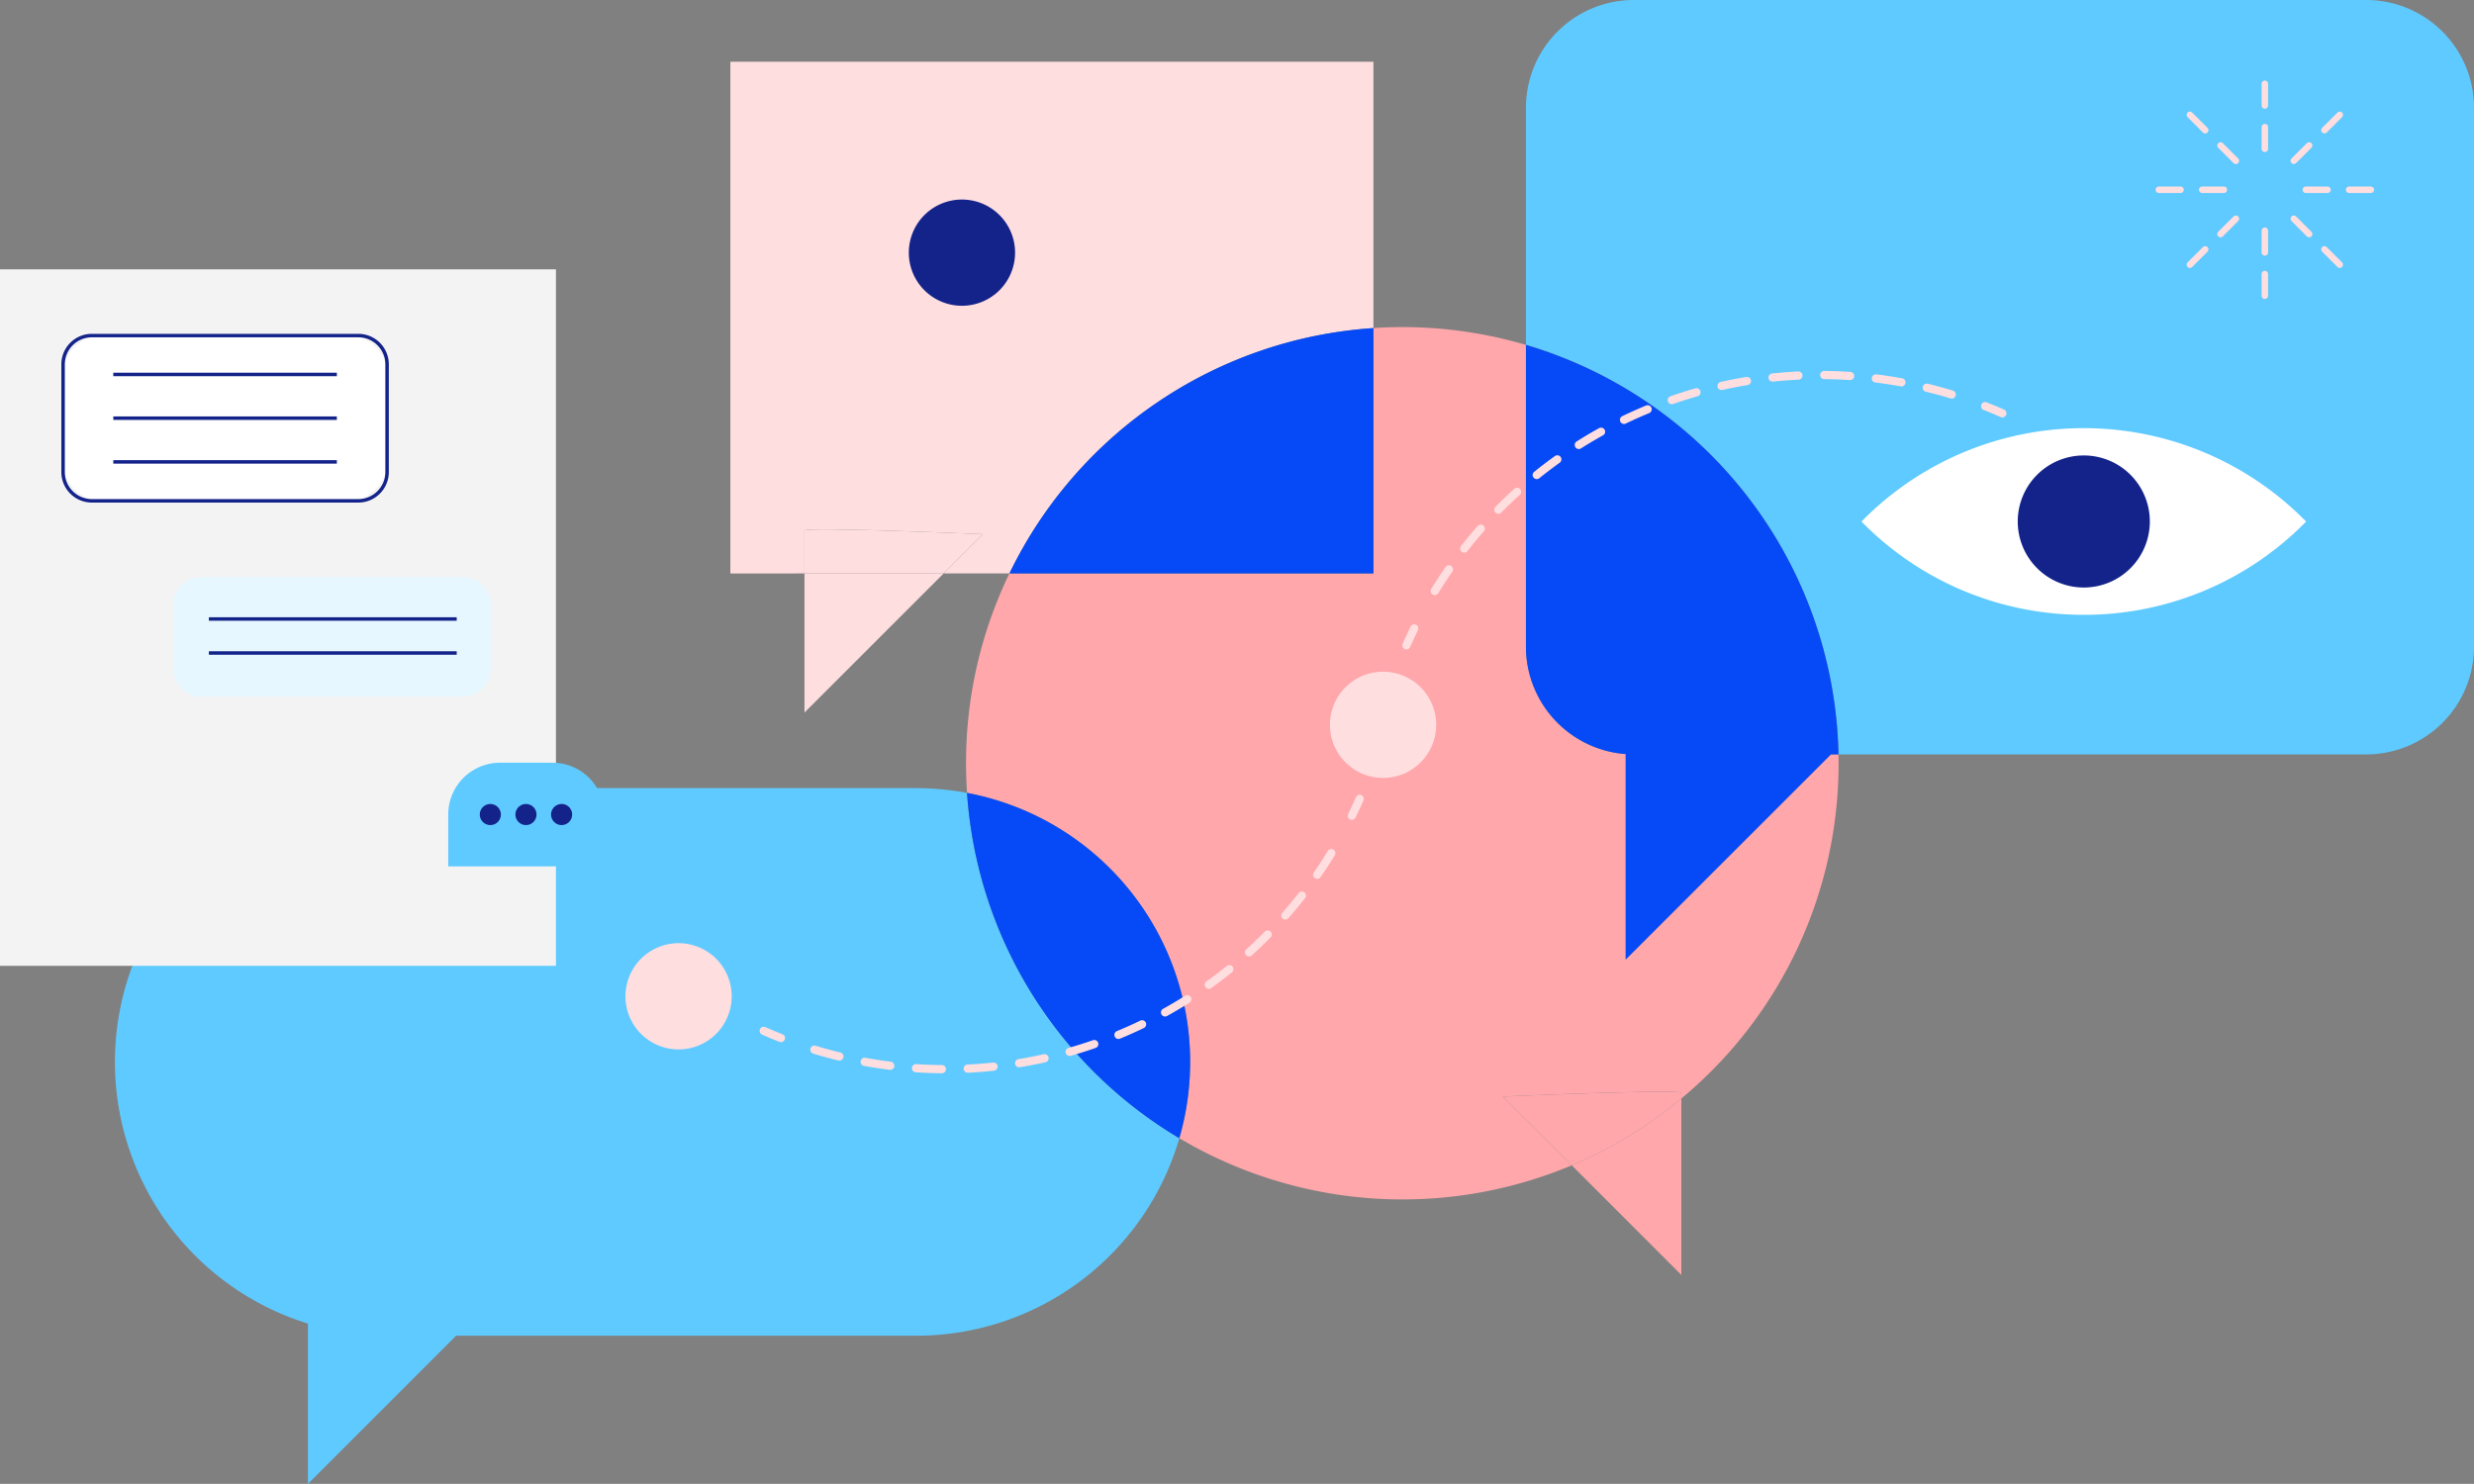
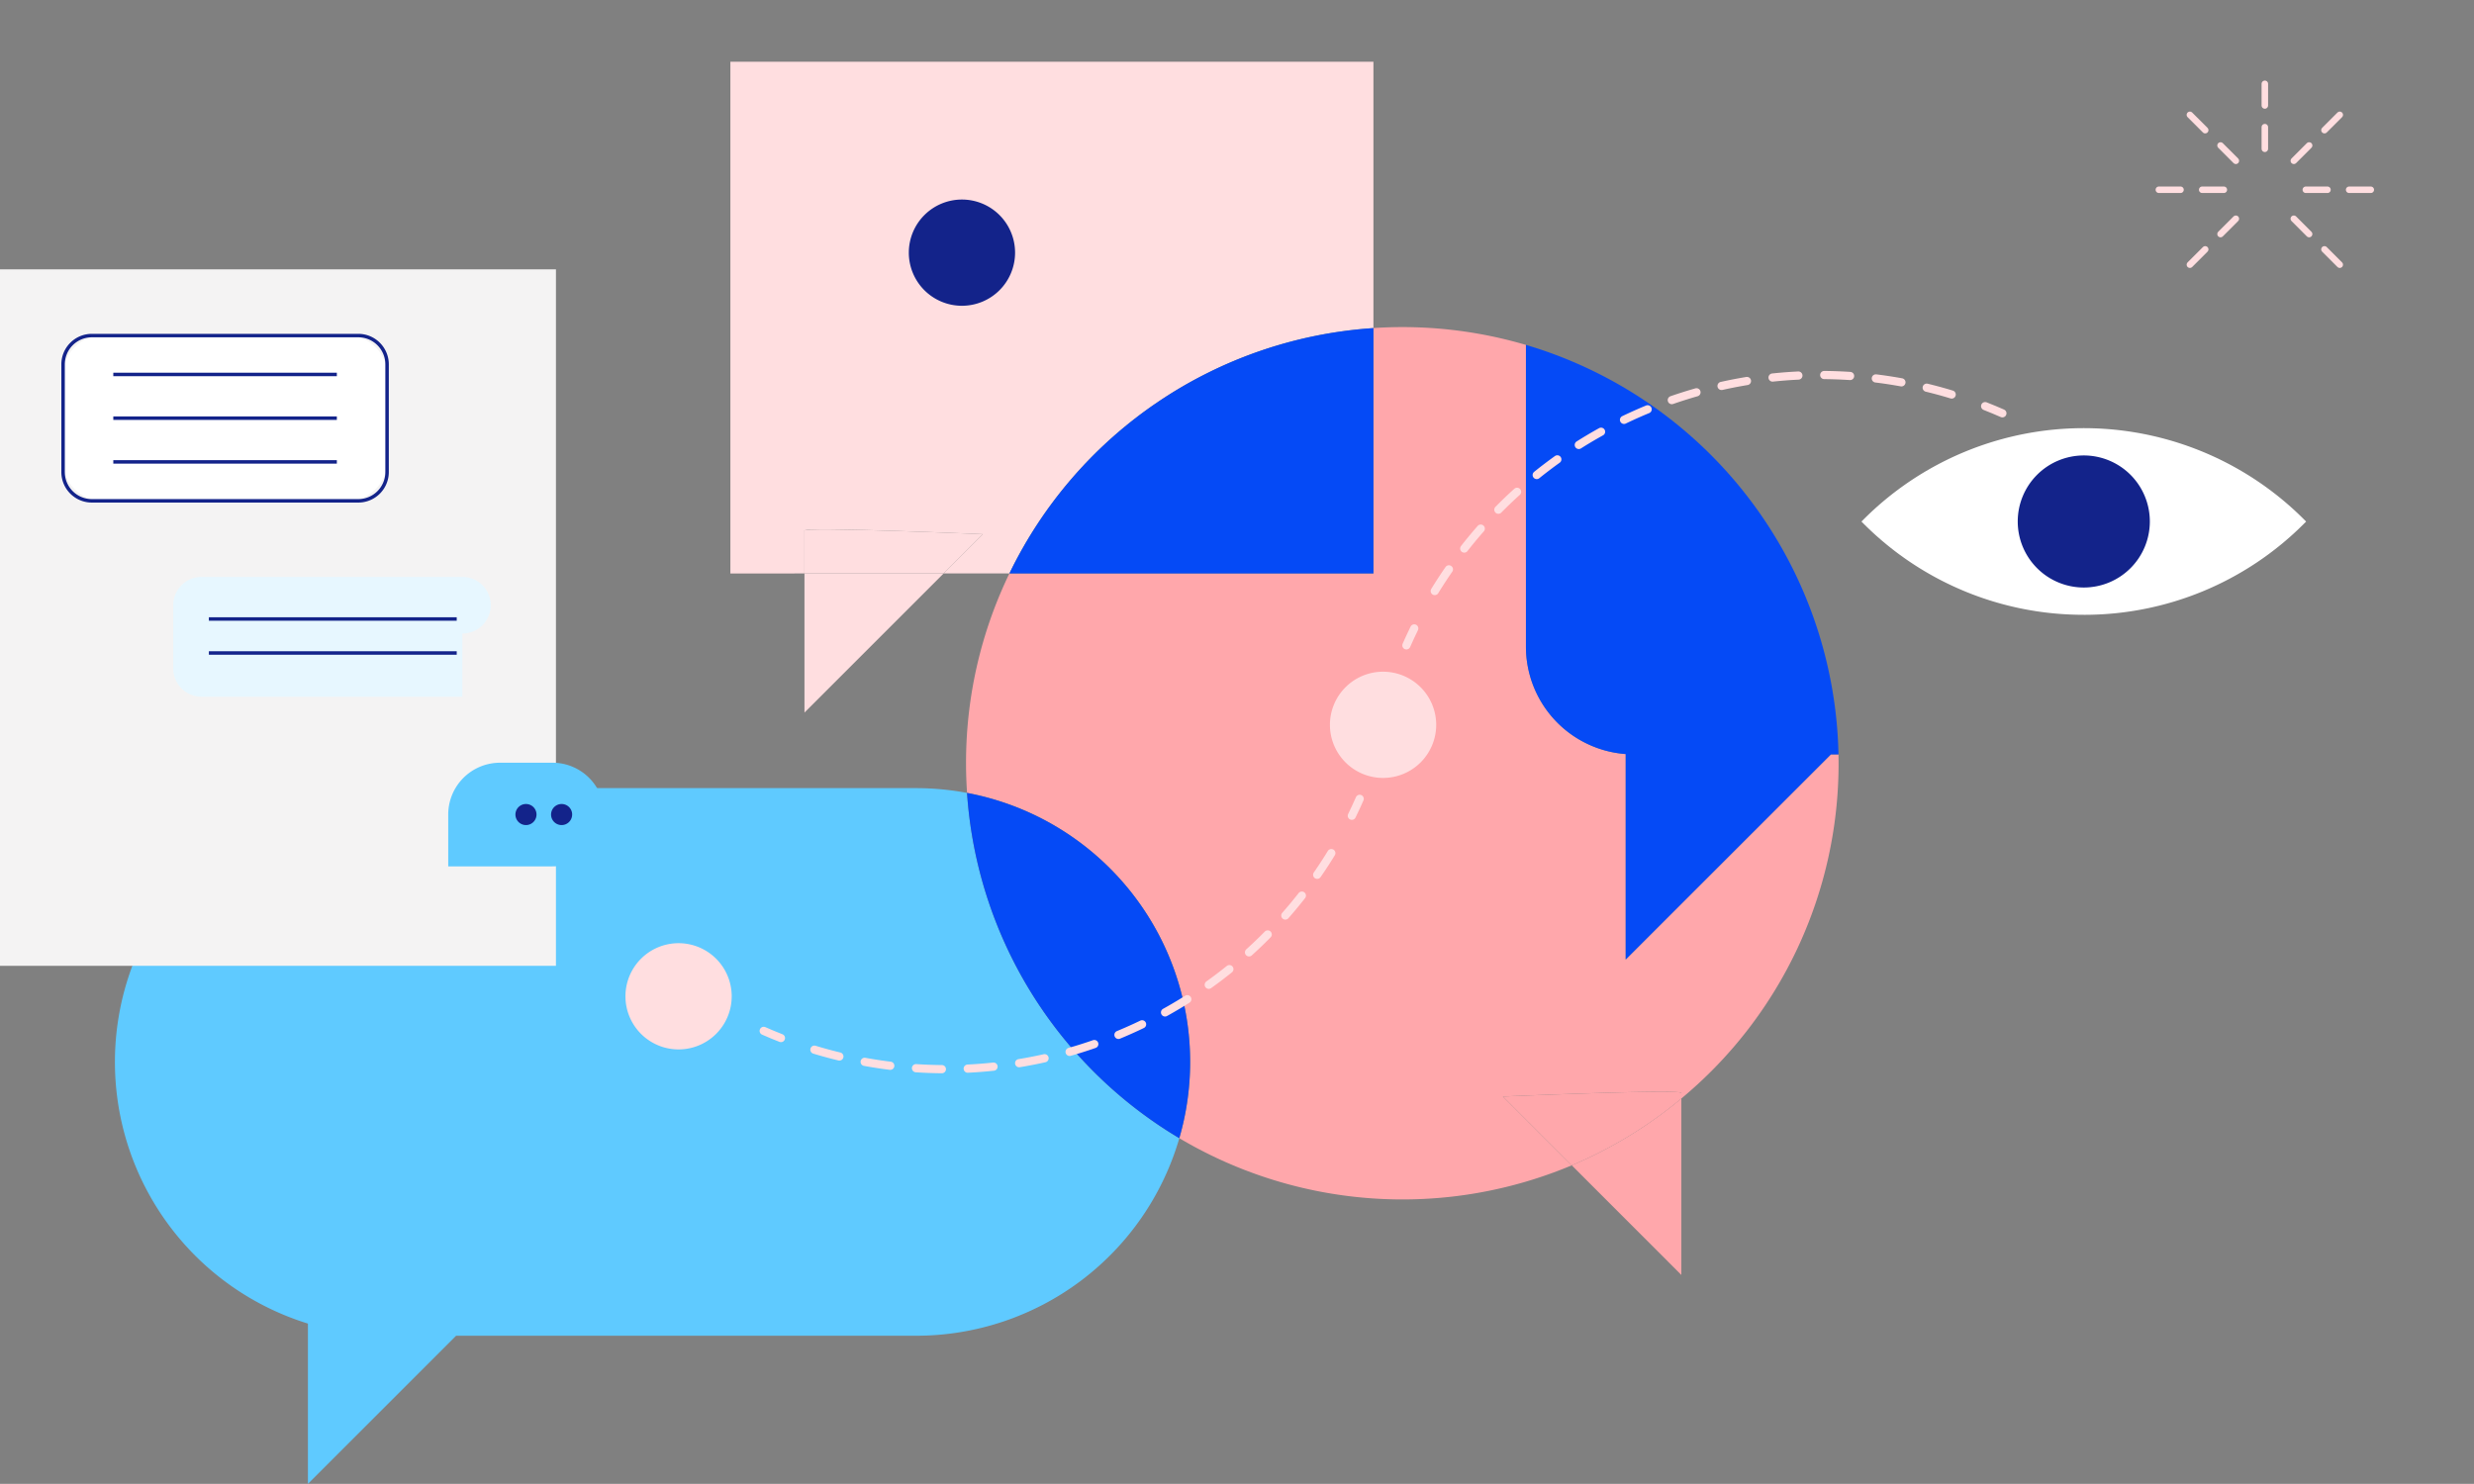
<svg xmlns="http://www.w3.org/2000/svg" id="Group_159" data-name="Group 159" width="373.688" height="224.192" viewBox="0 0 373.688 224.192">
  <rect x="0" y="0" width="373.688" height="224.192" fill="#808080" stroke="none" />
  <defs>
    <clipPath id="clip-path">
      <rect id="Rectangle_200" data-name="Rectangle 200" width="373.688" height="224.192" fill="none" />
    </clipPath>
  </defs>
  <g id="Group_158" data-name="Group 158" clip-path="url(#clip-path)">
-     <path id="Path_292" data-name="Path 292" d="M295.291,0H184.653a16.281,16.281,0,0,0-16.281,16.282v35.83a65.924,65.924,0,0,1,47.206,61.867h79.714A16.282,16.282,0,0,0,311.573,97.7V16.282A16.282,16.282,0,0,0,295.291,0" transform="translate(62.116)" fill="#5fcaff" />
    <path id="Path_293" data-name="Path 293" d="M141.393,87.707a41.492,41.492,0,0,0-7.667-.721H54.044a41.373,41.373,0,0,0-12.208,80.9V192.1l22.38-22.379h69.51a41.377,41.377,0,0,0,39.73-29.845,65.879,65.879,0,0,1-32.063-52.17" transform="translate(4.676 32.091)" fill="#5fcaff" />
    <path id="Path_294" data-name="Path 294" d="M88.764,84.314l21.022-21.022H88.764Z" transform="translate(32.747 23.349)" fill="#ffdee0" />
    <path id="Path_295" data-name="Path 295" d="M177.72,47.055V6.816H80.59v77.31H91.78V77.684c-.679-.678,26.957.508,26.957.508L112.8,84.126h9.936a65.919,65.919,0,0,1,54.983-37.07" transform="translate(29.731 2.515)" fill="#ffdee0" />
    <path id="Path_296" data-name="Path 296" d="M88.767,58.641v6.442H109.79l5.934-5.934s-27.634-1.185-26.957-.508" transform="translate(32.743 21.557)" fill="#ffdee0" />
    <path id="Path_297" data-name="Path 297" d="M206.231,131.653V100.609a16.278,16.278,0,0,1-15.068-16.231V38.793A65.905,65.905,0,0,0,172.489,36.1c-1.466,0-2.919.052-4.361.146v37.07H113.145A65.626,65.626,0,0,0,106.592,102c0,1.506.055,3,.153,4.478a41.358,41.358,0,0,1,32.063,52.17,66.014,66.014,0,0,0,59.271,4.1l-10.4-10.4s27.636-1.187,26.957-.508v.812A65.754,65.754,0,0,0,238.386,102c0-.449-.008-.9-.016-1.342h-1.144Z" transform="translate(39.324 13.319)" fill="#ffa7ab" />
    <path id="Path_298" data-name="Path 298" d="M168.371,38.068V83.654a16.279,16.279,0,0,0,15.068,16.231v31.043l31-30.994h1.143a65.924,65.924,0,0,0-47.206-61.867" transform="translate(62.115 14.044)" fill="#054af6" />
    <path id="Path_299" data-name="Path 299" d="M106.7,87.513a65.879,65.879,0,0,0,32.063,52.169A41.358,41.358,0,0,0,106.7,87.513" transform="translate(39.365 32.285)" fill="#054af6" />
    <path id="Path_300" data-name="Path 300" d="M166.362,36.211a65.919,65.919,0,0,0-54.983,37.07h54.983Z" transform="translate(41.09 13.359)" fill="#054af6" />
    <path id="Path_301" data-name="Path 301" d="M189.984,147.9V121.243a65.844,65.844,0,0,1-16.561,10.092Z" transform="translate(63.979 44.729)" fill="#ffa7ab" />
    <path id="Path_302" data-name="Path 302" d="M165.829,121.214l10.4,10.4a65.844,65.844,0,0,0,16.561-10.092v-.812c.678-.679-26.957.508-26.957.508" transform="translate(61.177 44.454)" fill="#ffa7ab" />
    <path id="Path_303" data-name="Path 303" d="M85.062,112.125a8.025,8.025,0,1,1-8.026-8.026,8.026,8.026,0,0,1,8.026,8.026" transform="translate(25.459 38.404)" fill="#ffdee0" />
    <path id="Path_304" data-name="Path 304" d="M162.795,82.161a8.025,8.025,0,1,1-8.026-8.026,8.026,8.026,0,0,1,8.026,8.026" transform="translate(54.137 27.35)" fill="#ffdee0" />
    <path id="Path_305" data-name="Path 305" d="M116.329,30.049a8.025,8.025,0,1,1-8.026-8.026,8.026,8.026,0,0,1,8.026,8.026" transform="translate(36.994 8.125)" fill="#13238a" />
    <path id="Path_306" data-name="Path 306" d="M84.266,113.778q1.3.571,2.606,1.083" transform="translate(31.087 41.975)" fill="none" stroke="#ffdee0" stroke-linecap="round" stroke-linejoin="round" stroke-width="1.237" />
    <path id="Path_307" data-name="Path 307" d="M89.862,124.735a68.285,68.285,0,0,0,79.952-32.957" transform="translate(33.152 33.859)" fill="none" stroke="#ffdee0" stroke-linecap="round" stroke-linejoin="round" stroke-width="1.237" stroke-dasharray="3.908 3.908" />
    <path id="Path_308" data-name="Path 308" d="M149.161,90.725q.616-1.261,1.187-2.56" transform="translate(55.028 32.526)" fill="none" stroke="#ffdee0" stroke-linecap="round" stroke-linejoin="round" stroke-width="1.237" />
    <path id="Path_309" data-name="Path 309" d="M221.645,45.908q-1.3-.571-2.606-1.083" transform="translate(80.808 16.537)" fill="none" stroke="#ffdee0" stroke-linecap="round" stroke-linejoin="round" stroke-width="1.237" />
    <path id="Path_310" data-name="Path 310" d="M236.894,44.338a68.283,68.283,0,0,0-79.952,32.957" transform="translate(57.899 15.266)" fill="none" stroke="#ffdee0" stroke-linecap="round" stroke-linejoin="round" stroke-width="1.237" stroke-dasharray="3.908 3.908" />
    <path id="Path_311" data-name="Path 311" d="M156.368,69.358q-.616,1.265-1.187,2.561" transform="translate(57.249 25.587)" fill="none" stroke="#ffdee0" stroke-linecap="round" stroke-linejoin="round" stroke-width="1.237" />
    <rect id="Rectangle_198" data-name="Rectangle 198" width="83.974" height="105.229" transform="translate(0 40.694)" fill="#f4f3f3" />
    <path id="Path_312" data-name="Path 312" d="M65.116,99.84H49.457V92.01a7.828,7.828,0,0,1,7.829-7.829h7.83a7.83,7.83,0,1,1,0,15.659" transform="translate(18.246 31.056)" fill="#5fcaff" />
-     <path id="Path_313" data-name="Path 313" d="M56.122,90.329a1.591,1.591,0,1,1-1.591-1.591,1.59,1.59,0,0,1,1.591,1.591" transform="translate(19.531 32.737)" fill="#13238a" />
    <path id="Path_314" data-name="Path 314" d="M60.055,90.329a1.591,1.591,0,1,1-1.591-1.591,1.59,1.59,0,0,1,1.591,1.591" transform="translate(20.982 32.737)" fill="#13238a" />
    <path id="Path_315" data-name="Path 315" d="M63.987,90.329A1.591,1.591,0,1,1,62.4,88.738a1.59,1.59,0,0,1,1.591,1.591" transform="translate(22.432 32.737)" fill="#13238a" />
-     <path id="Path_316" data-name="Path 316" d="M62.792,81.777H23.4A4.282,4.282,0,0,1,19.115,77.5V67.952A4.282,4.282,0,0,1,23.4,63.67H62.792a4.281,4.281,0,0,1,4.281,4.282V77.5a4.281,4.281,0,0,1-4.281,4.281" transform="translate(7.052 23.489)" fill="#e7f7ff" />
+     <path id="Path_316" data-name="Path 316" d="M62.792,81.777H23.4A4.282,4.282,0,0,1,19.115,77.5V67.952A4.282,4.282,0,0,1,23.4,63.67H62.792a4.281,4.281,0,0,1,4.281,4.282a4.281,4.281,0,0,1-4.281,4.281" transform="translate(7.052 23.489)" fill="#e7f7ff" />
    <line id="Line_29" data-name="Line 29" x1="37.436" transform="translate(31.55 93.521)" fill="none" stroke="#13238a" stroke-miterlimit="10" stroke-width="0.525" />
    <line id="Line_30" data-name="Line 30" x1="37.436" transform="translate(31.55 98.659)" fill="none" stroke="#13238a" stroke-miterlimit="10" stroke-width="0.525" />
    <path id="Path_317" data-name="Path 317" d="M49.951,62H12.906a5.946,5.946,0,0,1-5.945-5.947V42.984a5.946,5.946,0,0,1,5.945-5.947H49.951A5.947,5.947,0,0,1,55.9,42.984V56.058A5.947,5.947,0,0,1,49.951,62" transform="translate(2.568 13.664)" fill="#fff" />
    <path id="Rectangle_199" data-name="Rectangle 199" d="M4.344,0H44.593a4.343,4.343,0,0,1,4.343,4.343V20.624a4.344,4.344,0,0,1-4.344,4.344H4.344A4.344,4.344,0,0,1,0,20.624V4.344A4.344,4.344,0,0,1,4.344,0Z" transform="translate(9.529 50.701)" fill="none" stroke="#13238a" stroke-miterlimit="10" stroke-width="0.525" />
    <line id="Line_31" data-name="Line 31" x2="33.766" transform="translate(17.114 56.574)" fill="none" stroke="#13238a" stroke-miterlimit="10" stroke-width="0.525" />
    <line id="Line_32" data-name="Line 32" x2="33.766" transform="translate(17.114 63.18)" fill="none" stroke="#13238a" stroke-miterlimit="10" stroke-width="0.525" />
    <line id="Line_33" data-name="Line 33" x2="33.766" transform="translate(17.114 69.787)" fill="none" stroke="#13238a" stroke-miterlimit="10" stroke-width="0.525" />
    <path id="Path_318" data-name="Path 318" d="M238.976,75.455a46.858,46.858,0,0,1-33.24-13.747l-.344-.342.344-.342a47.007,47.007,0,0,1,66.48,0l.342.344-.342.342a46.858,46.858,0,0,1-33.24,13.747" transform="translate(75.773 17.433)" fill="#fff" />
    <path id="Path_319" data-name="Path 319" d="M242.589,60.243a9.976,9.976,0,1,1-9.975-9.975,9.975,9.975,0,0,1,9.975,9.975" transform="translate(82.135 18.545)" fill="#13238a" />
-     <line id="Line_34" data-name="Line 34" y1="12" transform="translate(342.094 32.677)" fill="none" stroke="#ffdee0" stroke-linecap="round" stroke-linejoin="round" stroke-width="0.982" stroke-dasharray="3.272 3.272" />
    <line id="Line_35" data-name="Line 35" y1="8.485" x2="8.485" transform="translate(330.775 31.505)" fill="none" stroke="#ffdee0" stroke-linecap="round" stroke-linejoin="round" stroke-width="0.982" stroke-dasharray="3.272 3.272" />
    <line id="Line_36" data-name="Line 36" x2="12" transform="translate(326.087 28.67)" fill="none" stroke="#ffdee0" stroke-linecap="round" stroke-linejoin="round" stroke-width="0.982" stroke-dasharray="3.272 3.272" />
    <line id="Line_37" data-name="Line 37" x2="8.485" y2="8.485" transform="translate(330.774 17.352)" fill="none" stroke="#ffdee0" stroke-linecap="round" stroke-linejoin="round" stroke-width="0.982" stroke-dasharray="3.272 3.272" />
    <line id="Line_38" data-name="Line 38" y2="12" transform="translate(342.094 12.664)" fill="none" stroke="#ffdee0" stroke-linecap="round" stroke-linejoin="round" stroke-width="0.982" stroke-dasharray="3.272 3.272" />
    <line id="Line_39" data-name="Line 39" x1="8.485" y2="8.485" transform="translate(344.928 17.351)" fill="none" stroke="#ffdee0" stroke-linecap="round" stroke-linejoin="round" stroke-width="0.982" stroke-dasharray="3.272 3.272" />
    <line id="Line_40" data-name="Line 40" x1="12" transform="translate(346.1 28.671)" fill="none" stroke="#ffdee0" stroke-linecap="round" stroke-linejoin="round" stroke-width="0.982" stroke-dasharray="3.272 3.272" />
    <line id="Line_41" data-name="Line 41" x1="8.485" y1="8.485" transform="translate(344.926 31.505)" fill="none" stroke="#ffdee0" stroke-linecap="round" stroke-linejoin="round" stroke-width="0.982" stroke-dasharray="3.272 3.272" />
  </g>
</svg>